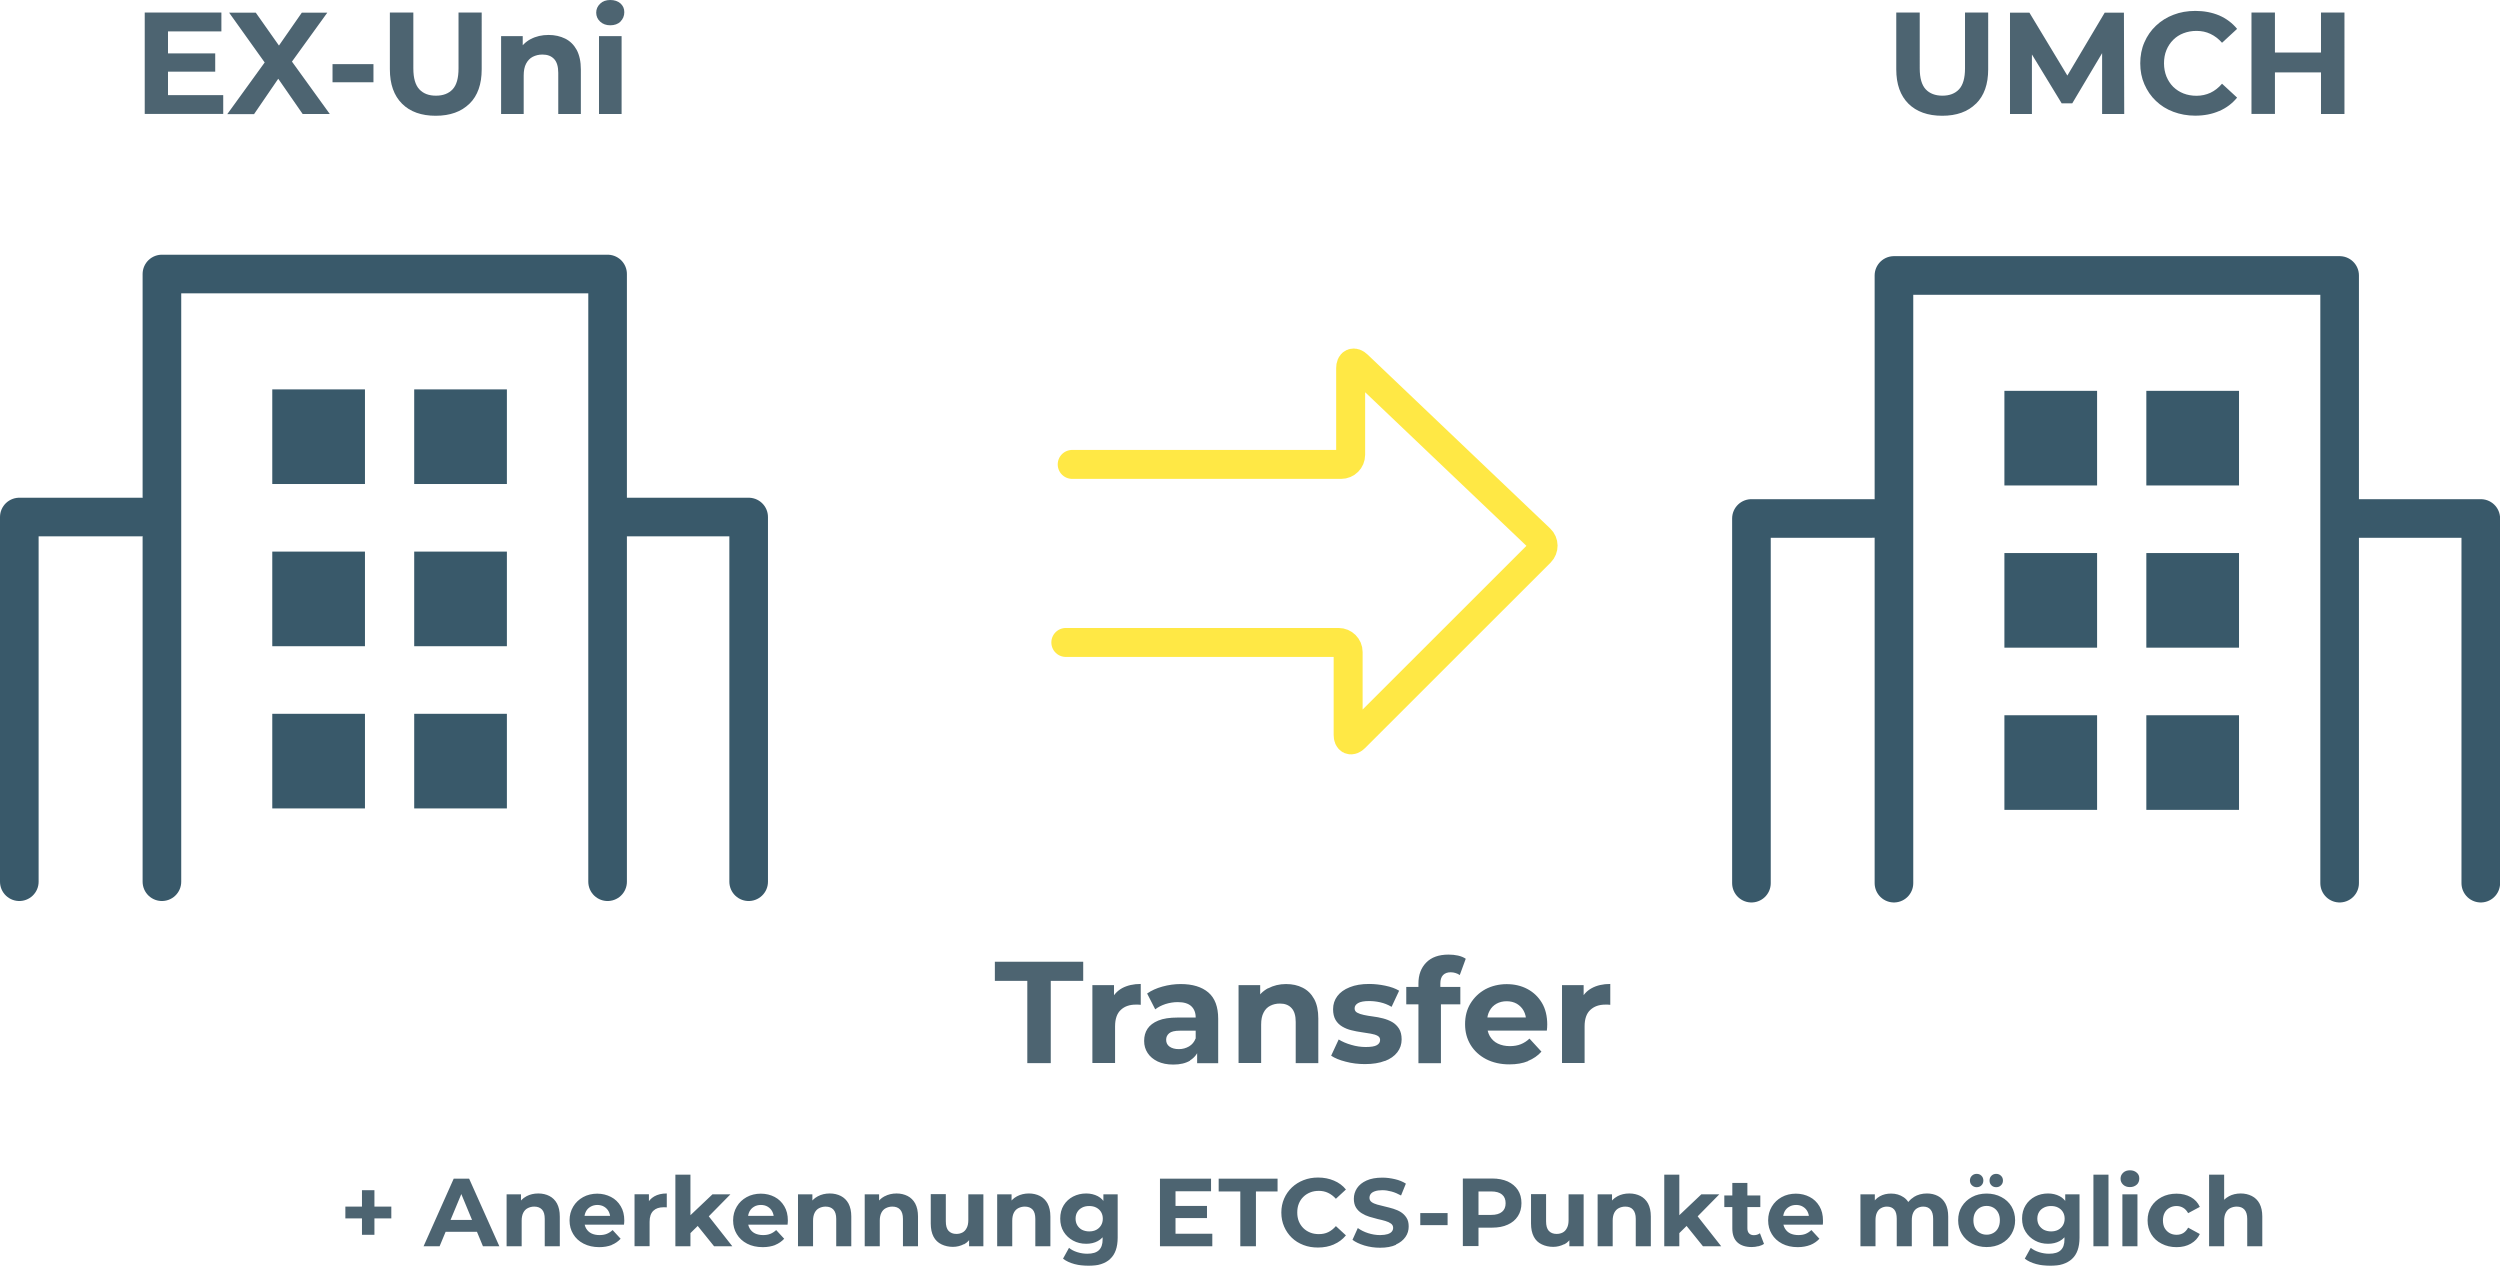
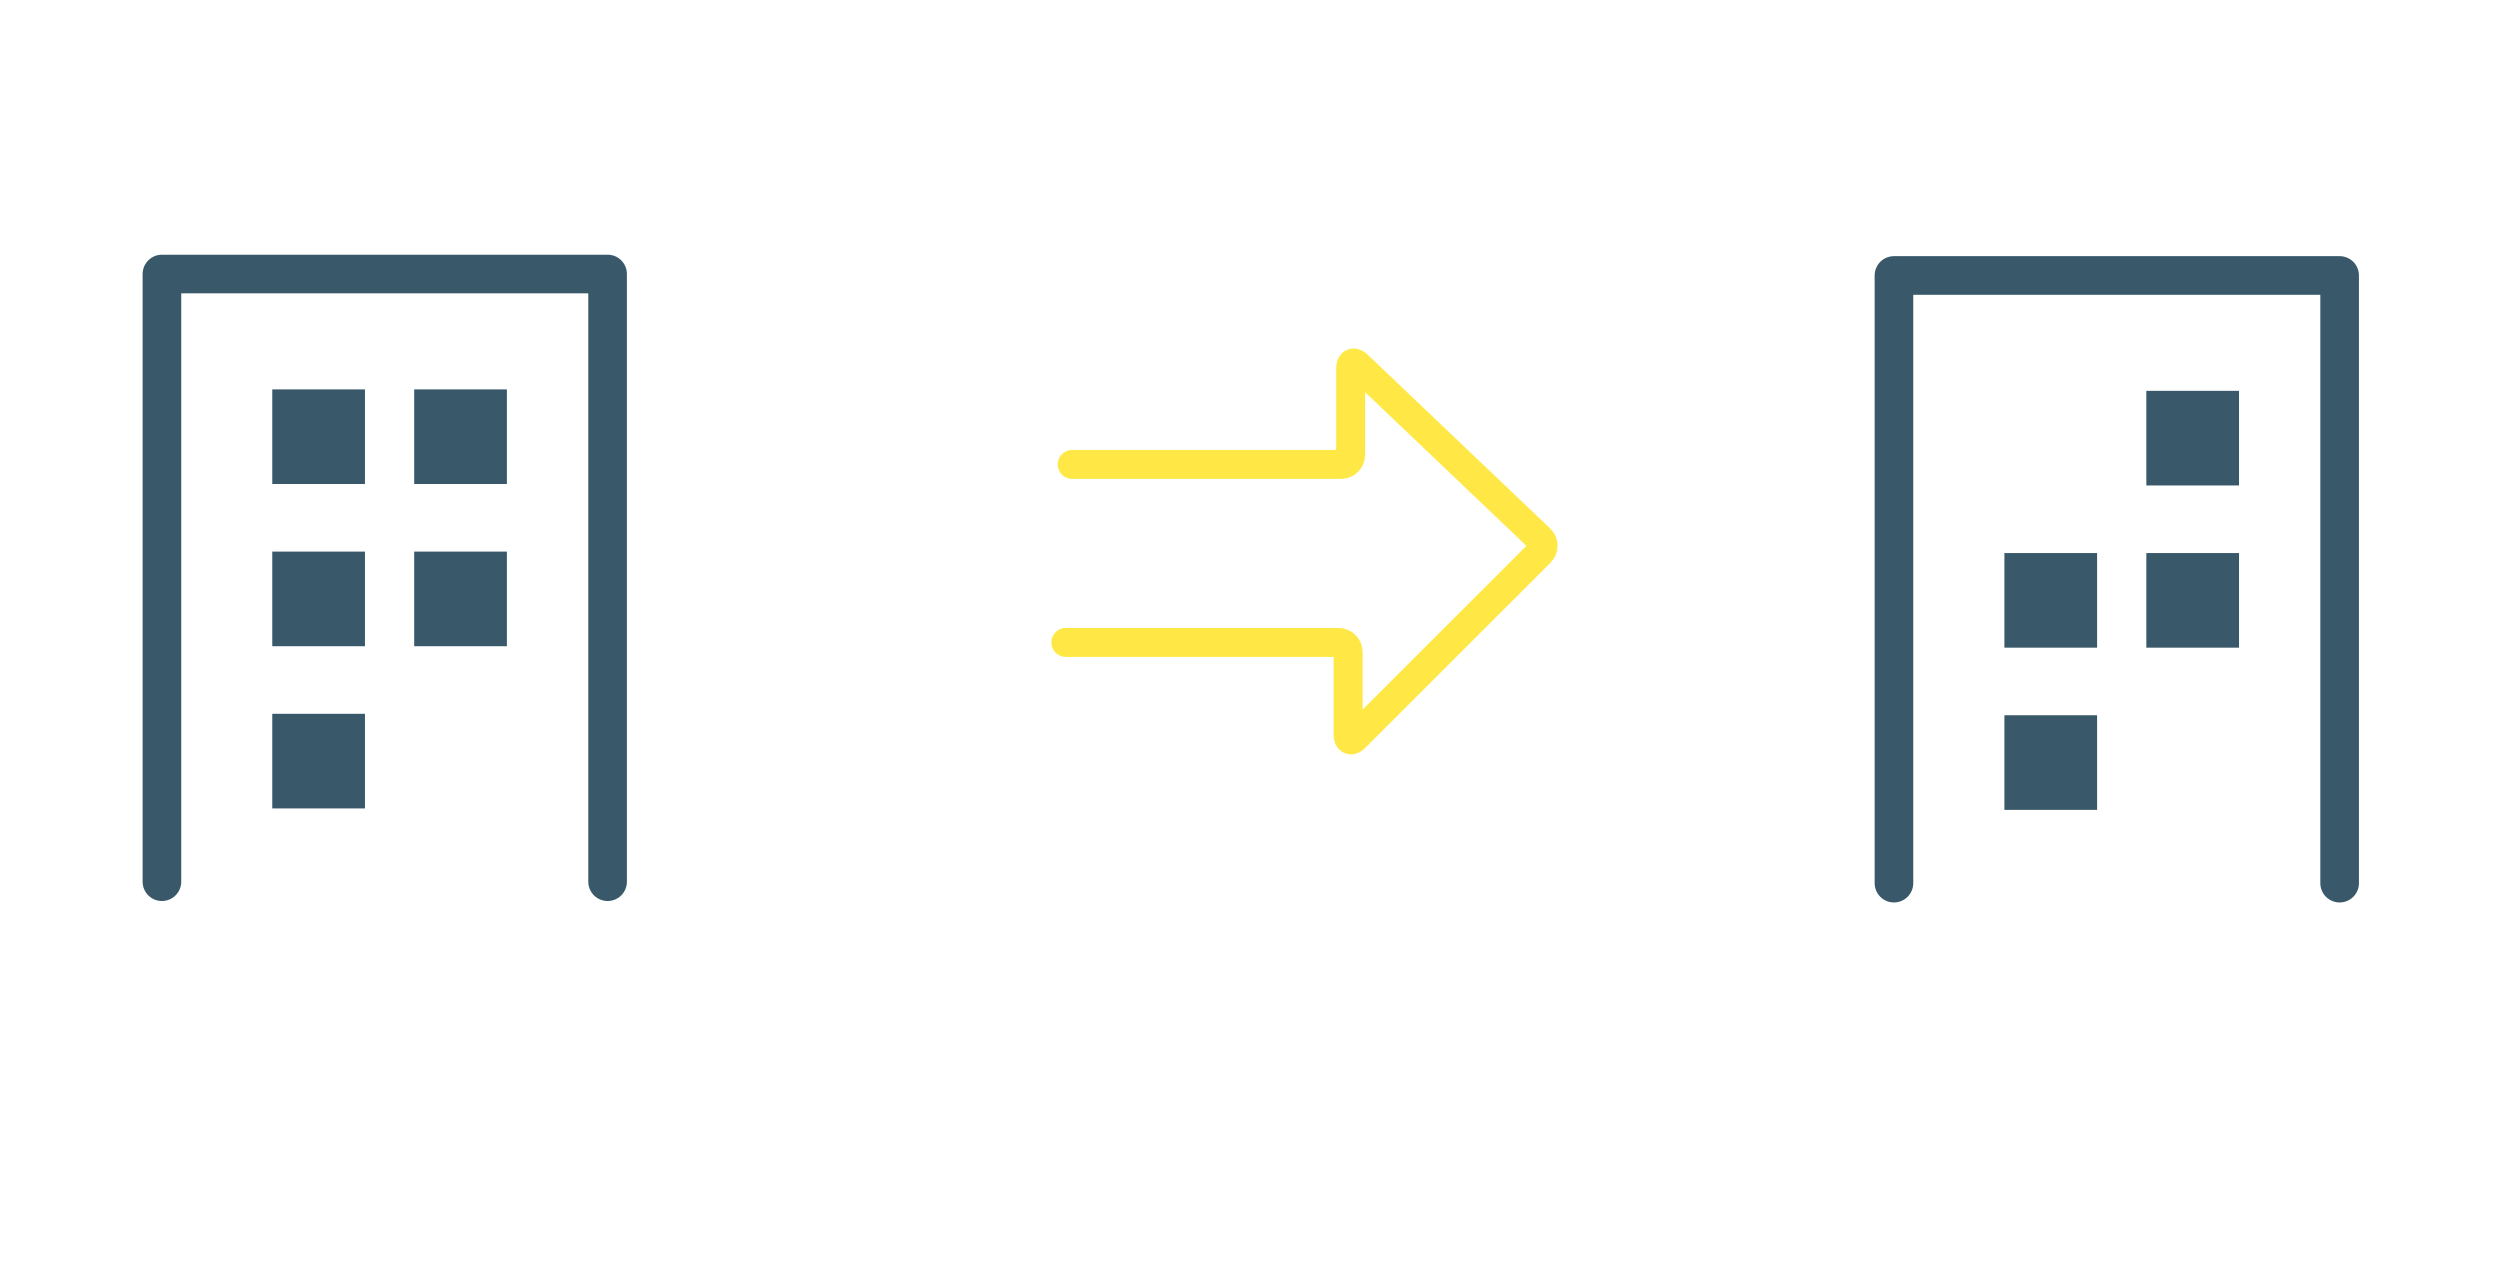
<svg xmlns="http://www.w3.org/2000/svg" id="Ebene_2" data-name="Ebene 2" viewBox="0 0 258.93 131.1">
  <defs>
    <style>
      .cls-1, .cls-2, .cls-3 {
        fill: none;
      }

      .cls-2 {
        stroke: #ffe845;
        stroke-width: 3px;
      }

      .cls-2, .cls-3 {
        stroke-linecap: round;
      }

      .cls-3 {
        stroke: #39596a;
        stroke-linejoin: round;
        stroke-width: 4px;
      }

      .cls-4 {
        clip-path: url(#clippath-1);
      }

      .cls-5 {
        clip-path: url(#clippath-3);
      }

      .cls-6 {
        clip-path: url(#clippath-4);
      }

      .cls-7 {
        clip-path: url(#clippath-2);
      }

      .cls-8 {
        clip-path: url(#clippath-6);
      }

      .cls-9 {
        clip-path: url(#clippath-5);
      }

      .cls-10 {
        fill: #39596a;
      }

      .cls-11 {
        fill: #113042;
      }

      .cls-12 {
        opacity: .75;
      }

      .cls-13 {
        clip-path: url(#clippath);
      }
    </style>
    <clipPath id="clippath">
      <rect class="cls-1" width="258.93" height="131.1" />
    </clipPath>
    <clipPath id="clippath-1">
      <rect class="cls-1" width="258.93" height="131.1" />
    </clipPath>
    <clipPath id="clippath-2">
-       <rect class="cls-1" width="258.93" height="131.1" />
-     </clipPath>
+       </clipPath>
    <clipPath id="clippath-3">
      <rect class="cls-1" x="6" y="-8" width="67.66" height="20.99" />
    </clipPath>
    <clipPath id="clippath-4">
      <rect class="cls-1" x="187.41" y="-6.88" width="64.41" height="19.86" />
    </clipPath>
    <clipPath id="clippath-5">
      <rect class="cls-1" x="26.77" y="113.21" width="216.54" height="18.89" />
    </clipPath>
    <clipPath id="clippath-6">
      <rect class="cls-1" x="94.04" y="90.86" width="81.75" height="20.37" />
    </clipPath>
  </defs>
  <g id="Ebene_1-2" data-name="Ebene 1">
    <g class="cls-13">
      <g class="cls-4">
        <path class="cls-2" d="M111.05,48.1h27.85c.55,0,.99-.44.99-.99v-8.99c0-.55.32-.69.72-.31l18.91,18.01c.4.38.4,1,.02,1.39l-19.21,19.2c-.39.39-.7.26-.7-.29v-8.59c0-.55-.45-.99-.99-.99h-28.25" />
      </g>
      <polyline class="cls-3" points="16.77 91.32 16.77 28.38 62.93 28.38 62.93 91.32" />
      <rect class="cls-10" x="28.2" y="40.33" width="9.6" height="9.8" />
      <rect class="cls-10" x="42.9" y="40.33" width="9.6" height="9.8" />
      <rect class="cls-10" x="28.2" y="57.13" width="9.6" height="9.8" />
      <rect class="cls-10" x="42.9" y="57.13" width="9.6" height="9.8" />
      <rect class="cls-10" x="28.2" y="73.93" width="9.6" height="9.8" />
-       <rect class="cls-10" x="42.9" y="73.93" width="9.6" height="9.8" />
      <polyline class="cls-3" points="196.16 91.47 196.16 28.53 242.32 28.53 242.32 91.47" />
      <g class="cls-7">
        <g class="cls-12">
          <g class="cls-5">
            <path class="cls-11" d="M64.26,2.23c.26-.25.4-.58.4-.97s-.14-.67-.4-.91c-.27-.23-.62-.35-1.05-.35s-.78.12-1.05.38-.41.56-.41.93.14.68.41.93.62.38,1.05.38.79-.13,1.06-.38M64.38,3.74h-2.34v8.07h2.34V3.74ZM54.96,4.05c-.54.29-.96.71-1.24,1.25l.42.67v-2.23h-2.24v8.07h2.34v-3.99c0-.5.08-.91.25-1.23s.4-.56.69-.71c.3-.15.63-.23,1-.23.52,0,.92.15,1.21.46s.43.79.43,1.44v4.26h2.34v-4.62c0-.82-.15-1.49-.43-2.02-.29-.53-.69-.92-1.19-1.17-.51-.25-1.08-.38-1.72-.38-.69,0-1.31.14-1.85.43M48.63,10.74c.84-.83,1.26-2.01,1.26-3.56V1.3h-2.4v5.79c0,1-.2,1.72-.61,2.16s-.99.66-1.73.66-1.31-.22-1.72-.66-.62-1.16-.62-2.16V1.3h-2.43v5.88c0,1.54.42,2.72,1.26,3.56s2.01,1.25,3.49,1.25,2.65-.42,3.49-1.25M38.68,6.64h-4.24v1.88h4.24v-1.88ZM26.32,11.81l3.05-4.46h-1.11l3.09,4.46h2.81l-4.55-6.3v1.74l4.29-5.94h-2.64l-2.94,4.23h1.15s-2.98-4.23-2.98-4.23h-2.76l4.32,6.05v-1.77l-4.51,6.23h2.79ZM17.41,3.25h5.52v-1.95h-7.94v10.5h8.13v-1.95h-5.72V3.25ZM17.23,7.42h5.06v-1.89h-5.06v1.89Z" />
          </g>
        </g>
        <g class="cls-12">
          <g class="cls-6">
            <path class="cls-11" d="M240.57,5.44h-5.13v2.06h5.13v-2.06ZM235.62,1.3h-2.43v10.5h2.43V1.3ZM240.39,11.81h2.43V1.3h-2.43v10.5ZM229.85,11.5c.74-.32,1.35-.78,1.85-1.39l-1.56-1.44c-.36.42-.76.73-1.2.94-.44.2-.92.31-1.44.31-.49,0-.94-.08-1.35-.24-.41-.16-.76-.39-1.07-.69-.3-.3-.53-.66-.7-1.07-.16-.41-.25-.86-.25-1.36s.08-.96.25-1.37c.17-.41.4-.76.7-1.06.3-.3.65-.53,1.07-.69s.86-.24,1.35-.24c.52,0,1,.1,1.44.31.44.21.84.51,1.2.92l1.56-1.44c-.5-.61-1.12-1.07-1.85-1.39-.74-.31-1.56-.47-2.47-.47-.82,0-1.58.13-2.27.4-.69.26-1.29.64-1.81,1.13-.52.49-.92,1.07-1.2,1.72-.29.66-.43,1.39-.43,2.18s.14,1.51.43,2.17c.29.66.68,1.24,1.19,1.72.51.49,1.11.87,1.81,1.13.7.26,1.45.4,2.26.4.92,0,1.75-.16,2.48-.48M210.45,11.81v-7.01h-.51l3.59,5.9h1.1l3.51-5.9h-.42v7.01h2.29l-.03-10.5h-1.99l-4.4,7.41h1.07l-4.47-7.41h-2.01v10.5h2.28ZM204.66,10.74c.84-.83,1.26-2.01,1.26-3.56V1.3h-2.4v5.79c0,1-.21,1.72-.62,2.16-.41.44-.99.66-1.72.66s-1.32-.22-1.73-.66-.62-1.16-.62-2.16V1.3h-2.43v5.88c0,1.54.42,2.72,1.26,3.56.84.83,2.01,1.25,3.5,1.25s2.65-.42,3.49-1.25" />
          </g>
        </g>
        <g class="cls-12">
          <g class="cls-9">
            <path class="cls-11" d="M230.84,123.91c-.36.19-.64.47-.83.83l.35.45v-3.53h-1.56v7.42h1.56v-2.66c0-.33.06-.61.17-.82s.26-.37.46-.47c.2-.1.42-.16.67-.16.35,0,.61.1.8.31.19.21.29.53.29.96v2.84h1.56v-3.08c0-.55-.1-.99-.29-1.35-.19-.35-.46-.61-.8-.78-.34-.17-.72-.26-1.14-.26-.46,0-.87.1-1.23.29M226.91,128.81c.42-.24.73-.57.93-1l-1.21-.66c-.14.26-.32.45-.52.57-.21.12-.44.17-.68.17-.27,0-.51-.06-.72-.18-.21-.12-.38-.29-.51-.51-.12-.22-.18-.49-.18-.8s.06-.58.18-.8c.12-.22.29-.39.51-.51.21-.12.45-.18.72-.18.25,0,.47.06.68.18.21.12.38.31.52.56l1.21-.65c-.2-.44-.51-.78-.93-1.01s-.91-.36-1.48-.36-1.1.12-1.55.36c-.45.24-.81.56-1.07.98-.26.42-.38.89-.38,1.43s.13,1.01.38,1.43c.26.42.61.75,1.07.98.45.24.97.36,1.55.36s1.06-.12,1.48-.36M221.31,122.7c.18-.17.26-.39.26-.65s-.09-.45-.27-.6c-.18-.16-.41-.24-.7-.24s-.52.08-.7.25c-.18.17-.27.37-.27.62s.09.45.27.62c.18.17.41.25.7.25s.53-.09.71-.26M221.38,123.7h-1.56v5.38h1.56v-5.38ZM218.38,121.66h-1.56v7.42h1.56v-7.42ZM211.7,127.38c-.21-.11-.38-.27-.51-.47-.12-.2-.18-.43-.18-.69s.06-.5.18-.69c.12-.2.29-.35.51-.46.21-.11.46-.16.73-.16s.52.05.73.16c.21.11.38.26.5.46.12.2.18.43.18.69s-.06.49-.18.69c-.12.2-.29.36-.5.47-.21.11-.46.16-.73.16s-.52-.06-.73-.16M213.32,128.54c.35-.19.62-.47.81-.86.19-.38.29-.87.29-1.47s-.1-1.09-.29-1.47c-.19-.38-.46-.67-.81-.85-.35-.18-.75-.28-1.2-.28-.5,0-.95.11-1.35.32-.4.21-.73.51-.97.9-.24.39-.37.85-.37,1.38s.12.98.37,1.37c.24.39.57.69.97.91.4.22.85.33,1.35.33.45,0,.85-.09,1.2-.28M214.6,130.39c.52-.47.78-1.21.78-2.21v-4.48h-1.48v1.16l.02,1.36-.1,1.35v.81c0,.49-.12.85-.38,1.1s-.65.37-1.21.37c-.34,0-.68-.05-1.03-.16-.35-.11-.64-.26-.87-.45l-.62,1.12c.31.25.71.43,1.18.56.47.12.96.19,1.46.19.97,0,1.72-.24,2.24-.71M205.22,122.77c.13-.13.2-.29.2-.5s-.07-.37-.2-.5c-.13-.13-.3-.19-.49-.19s-.36.06-.49.19c-.14.13-.21.29-.21.5s.07.37.21.5c.14.13.3.19.49.19s.36-.06.49-.19M207.24,122.77c.14-.13.21-.29.21-.5s-.07-.37-.21-.5c-.14-.13-.3-.19-.49-.19s-.36.06-.49.19c-.13.13-.2.29-.2.5s.07.37.2.5c.13.13.3.19.49.19s.36-.06.49-.19M205.06,127.7c-.21-.12-.37-.29-.49-.51-.12-.22-.18-.49-.18-.8s.06-.58.18-.8c.12-.22.29-.39.49-.51.21-.12.44-.18.7-.18s.49.06.7.18c.21.12.37.29.49.51.12.22.18.49.18.8s-.06.57-.18.8-.28.39-.49.51c-.21.12-.44.18-.7.18s-.49-.06-.7-.18M207.28,128.8c.45-.24.8-.57,1.05-.99.25-.42.38-.89.38-1.42s-.13-1.03-.38-1.44c-.25-.41-.6-.74-1.05-.97-.45-.24-.95-.36-1.52-.36s-1.08.12-1.52.36c-.44.24-.79.56-1.05.98-.26.42-.38.89-.38,1.43s.13,1.01.38,1.42c.26.42.61.75,1.05.99.44.24.95.36,1.52.36s1.07-.12,1.52-.36M198.21,123.99c-.4.25-.68.58-.86,1l.55.15c-.12-.51-.36-.89-.74-1.14-.37-.25-.8-.38-1.29-.38-.44,0-.83.09-1.17.28-.34.19-.61.47-.8.84l.28.43v-1.47h-1.49v5.38h1.56v-2.7c0-.32.05-.58.15-.79.1-.21.24-.36.42-.46.18-.1.38-.16.61-.16.33,0,.58.1.76.31.18.21.26.53.26.96v2.84h1.56v-2.7c0-.32.05-.58.15-.79.1-.21.24-.36.42-.46.18-.1.38-.16.61-.16.33,0,.58.1.76.31.18.21.27.53.27.96v2.84h1.56v-3.08c0-.55-.1-.99-.29-1.35-.19-.35-.45-.61-.78-.78s-.71-.26-1.13-.26c-.51,0-.97.12-1.37.37M187.51,128.94c.37-.15.68-.37.93-.64l-.83-.9c-.18.17-.38.3-.59.39-.22.09-.47.13-.76.13-.32,0-.6-.06-.84-.17-.24-.12-.42-.29-.55-.51-.13-.22-.2-.48-.2-.78v-.24c0-.29.06-.54.17-.75.11-.21.27-.37.48-.49.2-.12.44-.18.71-.18s.5.06.7.18.36.28.47.49c.11.21.17.45.17.73l.6-.27h-3.55v.91h4.37c0-.07.01-.14.02-.22,0-.08,0-.14,0-.2,0-.58-.12-1.08-.37-1.49-.25-.42-.58-.74-1.01-.96-.42-.22-.9-.34-1.43-.34s-1.04.12-1.47.36c-.43.24-.77.56-1.02.98s-.38.89-.38,1.43.13,1.01.38,1.42c.25.42.61.75,1.07.99.46.24,1,.36,1.61.36.49,0,.92-.08,1.29-.22M182.32,123.82h-3.73v1.2h3.73v-1.2ZM182.13,129.08c.22-.06.42-.14.57-.25l-.42-1.1c-.17.13-.38.2-.63.2-.21,0-.37-.06-.49-.18s-.18-.3-.18-.53v-4.7h-1.56v4.72c0,.64.18,1.12.53,1.44.35.32.85.48,1.48.48.24,0,.47-.03.69-.09M178.27,129.08l-2.73-3.47-.98,1.21,1.82,2.26h1.89ZM173.93,121.66h-1.56v7.42h1.56v-7.42ZM174.85,126.81l.81-.66,2.41-2.45h-1.86l-2.51,2.38-.04,1.9,1.19-1.17ZM167.51,123.91c-.36.19-.64.47-.83.83l.28.45v-1.49h-1.49v5.38h1.56v-2.66c0-.33.06-.61.17-.82s.26-.37.46-.47c.2-.1.42-.16.67-.16.35,0,.62.1.8.31.19.21.29.53.29.96v2.84h1.56v-3.08c0-.55-.1-.99-.29-1.35-.19-.35-.46-.61-.79-.78-.34-.17-.72-.26-1.15-.26-.46,0-.87.1-1.23.29M162.02,128.88c.35-.19.62-.47.79-.85l-.27-.43v1.48h1.48v-5.38h-1.56v2.66c0,.33-.05.6-.16.81-.11.22-.25.38-.44.48-.19.1-.4.15-.64.15-.35,0-.62-.11-.81-.32s-.28-.54-.28-.99v-2.81h-1.56v3.04c0,.55.1,1.01.29,1.37.19.36.46.62.82.79.35.17.75.26,1.19.26.41,0,.79-.1,1.15-.28M153.13,122.63l-.72.77h2.04c.5,0,.87.11,1.12.32.25.21.37.51.37.9s-.12.68-.37.89c-.25.21-.62.32-1.12.32h-2.04l.72.77v-3.97ZM153.13,129.08v-2.66l-.72.73h2.13c.63,0,1.17-.1,1.62-.31.45-.2.8-.49,1.05-.88.25-.38.37-.83.37-1.35s-.12-.98-.37-1.36c-.25-.38-.6-.67-1.05-.88-.45-.2-.99-.31-1.62-.31h-3.03v7h1.62ZM149.93,125.64h-2.83v1.25h2.83v-1.25ZM144.58,128.9c.44-.2.76-.46.99-.79s.33-.69.33-1.08c0-.37-.07-.67-.23-.91-.15-.24-.35-.43-.58-.58-.24-.15-.51-.26-.79-.35-.29-.09-.58-.16-.87-.23-.29-.07-.55-.13-.79-.2-.24-.07-.43-.15-.58-.26s-.22-.26-.22-.43c0-.15.04-.29.13-.41.09-.12.23-.21.43-.28.2-.07.46-.11.77-.11s.63.05.96.14.65.23.98.41l.5-1.23c-.33-.21-.7-.36-1.13-.46-.43-.1-.86-.16-1.3-.16-.66,0-1.21.1-1.65.3-.44.2-.76.46-.98.79-.22.33-.33.7-.33,1.1,0,.37.08.68.23.92.15.24.35.43.59.58.24.15.5.27.79.36.29.09.58.17.87.24.29.06.55.13.79.2s.43.16.58.27.22.26.22.44c0,.15-.05.28-.14.39-.09.11-.24.2-.43.26-.2.06-.46.1-.78.1-.42,0-.83-.07-1.24-.2s-.76-.31-1.07-.53l-.55,1.22c.31.24.73.43,1.24.59.51.15,1.05.23,1.61.23.67,0,1.22-.1,1.65-.3M138.16,128.88c.49-.21.9-.52,1.24-.93l-1.04-.96c-.24.28-.51.49-.8.63-.29.14-.61.2-.96.2-.33,0-.63-.05-.9-.16-.27-.11-.51-.26-.71-.46-.2-.2-.36-.44-.47-.71-.11-.27-.16-.58-.16-.91s.05-.64.16-.91c.11-.27.26-.51.47-.71.2-.2.44-.35.71-.46.27-.11.57-.16.9-.16.35,0,.67.07.96.21.29.14.56.34.8.61l1.04-.96c-.33-.41-.74-.71-1.24-.92-.49-.21-1.04-.32-1.64-.32-.55,0-1.05.09-1.51.27-.46.18-.86.43-1.21.76-.34.33-.61.71-.8,1.15-.19.44-.29.92-.29,1.45s.1,1.01.29,1.45c.19.44.45.82.79,1.15.34.33.74.58,1.21.76.46.18.96.26,1.5.26.61,0,1.17-.11,1.65-.32M130.08,129.08v-5.68h2.24v-1.32h-6.1v1.32h2.24v5.68h1.62ZM121.75,123.38h3.68v-1.3h-5.29v7h5.42v-1.3h-3.81v-4.4ZM121.64,126.16h3.37v-1.26h-3.37v1.26ZM112.08,127.38c-.21-.11-.38-.27-.5-.47-.12-.2-.18-.43-.18-.69s.06-.5.18-.69c.12-.2.29-.35.5-.46.21-.11.46-.16.73-.16s.52.05.73.16c.21.11.38.26.5.46.12.2.18.43.18.69s-.06.49-.18.69c-.12.2-.29.36-.5.47-.21.11-.46.16-.73.16s-.52-.06-.73-.16M113.7,128.54c.35-.19.62-.47.81-.86.19-.38.29-.87.29-1.47s-.1-1.09-.29-1.47c-.19-.38-.46-.67-.81-.85-.35-.18-.75-.28-1.2-.28-.5,0-.95.11-1.36.32-.4.21-.73.51-.97.9-.24.39-.36.85-.36,1.38s.12.98.36,1.37c.24.39.57.69.97.91.4.22.86.33,1.36.33.45,0,.85-.09,1.2-.28M114.98,130.39c.52-.47.78-1.21.78-2.21v-4.48h-1.48v1.16l.02,1.36-.1,1.35v.81c0,.49-.12.85-.38,1.1s-.65.37-1.21.37c-.34,0-.68-.05-1.03-.16s-.64-.26-.86-.45l-.62,1.12c.31.25.71.43,1.18.56.47.12.96.19,1.46.19.97,0,1.72-.24,2.24-.71M105.32,123.91c-.36.19-.64.47-.83.83l.28.45v-1.49h-1.49v5.38h1.56v-2.66c0-.33.06-.61.17-.82.11-.21.26-.37.46-.47.2-.1.42-.16.67-.16.35,0,.61.1.81.31.19.21.28.53.28.96v2.84h1.56v-3.08c0-.55-.1-.99-.29-1.35-.19-.35-.46-.61-.79-.78-.34-.17-.72-.26-1.14-.26-.46,0-.87.1-1.23.29M99.84,128.88c.35-.19.62-.47.8-.85l-.27-.43v1.48h1.48v-5.38h-1.56v2.66c0,.33-.05.6-.16.81-.11.22-.25.38-.44.48-.19.1-.4.15-.64.15-.35,0-.61-.11-.81-.32-.19-.21-.28-.54-.28-.99v-2.81h-1.56v3.04c0,.55.1,1.01.29,1.37.19.36.47.62.82.79.35.17.75.26,1.19.26.41,0,.79-.1,1.14-.28M91.6,123.91c-.36.19-.64.47-.83.83l.28.45v-1.49h-1.49v5.38h1.56v-2.66c0-.33.06-.61.17-.82s.26-.37.46-.47c.2-.1.42-.16.67-.16.35,0,.62.1.81.31.19.21.29.53.29.96v2.84h1.56v-3.08c0-.55-.1-.99-.29-1.35-.19-.35-.46-.61-.79-.78-.34-.17-.72-.26-1.14-.26-.46,0-.87.1-1.23.29M84.69,123.91c-.36.19-.64.47-.83.83l.28.45v-1.49h-1.49v5.38h1.56v-2.66c0-.33.06-.61.17-.82s.26-.37.46-.47c.2-.1.42-.16.67-.16.35,0,.61.1.81.31.19.21.29.53.29.96v2.84h1.56v-3.08c0-.55-.1-.99-.29-1.35-.19-.35-.46-.61-.79-.78-.34-.17-.72-.26-1.15-.26-.46,0-.87.1-1.23.29M80.29,128.94c.37-.15.68-.37.93-.64l-.83-.9c-.18.17-.38.3-.6.39-.22.09-.47.13-.75.13-.32,0-.6-.06-.84-.17-.24-.12-.42-.29-.55-.51-.13-.22-.19-.48-.19-.78v-.24c0-.29.06-.54.17-.75.11-.21.27-.37.47-.49.2-.12.44-.18.71-.18s.5.06.7.18c.2.12.36.28.47.49.11.21.17.45.17.73l.6-.27h-3.55v.91h4.37c0-.07.01-.14.02-.22,0-.08.01-.14.01-.2,0-.58-.12-1.08-.37-1.49-.25-.42-.58-.74-1-.96-.42-.22-.9-.34-1.43-.34s-1.04.12-1.47.36c-.43.24-.77.56-1.02.98s-.38.89-.38,1.43.13,1.01.38,1.42c.25.42.61.75,1.07.99.46.24,1,.36,1.62.36.49,0,.92-.08,1.29-.22M75.85,129.08l-2.73-3.47-.98,1.21,1.82,2.26h1.89ZM71.51,121.66h-1.56v7.42h1.56v-7.42ZM72.43,126.81l.81-.66,2.41-2.45h-1.86l-2.51,2.38-.04,1.9,1.19-1.17ZM67.28,129.08v-2.54c0-.51.13-.89.39-1.14s.61-.36,1.04-.36c.06,0,.12,0,.17,0,.05,0,.11,0,.18.01v-1.44c-.51,0-.94.1-1.29.3-.35.2-.61.49-.77.86l.21.44v-1.52h-1.49v5.38h1.56ZM63.35,128.94c.37-.15.68-.37.93-.64l-.83-.9c-.18.17-.38.3-.6.39-.22.09-.47.13-.76.13-.32,0-.6-.06-.83-.17s-.42-.29-.55-.51-.19-.48-.19-.78v-.24c0-.29.06-.54.17-.75.11-.21.27-.37.48-.49s.44-.18.7-.18.5.06.7.18.36.28.47.49c.11.21.17.45.17.73l.6-.27h-3.55v.91h4.37c0-.07.01-.14.02-.22,0-.08.01-.14.01-.2,0-.58-.12-1.08-.37-1.49-.25-.42-.58-.74-1.01-.96s-.9-.34-1.42-.34-1.04.12-1.47.36c-.43.24-.77.56-1.02.98s-.38.89-.38,1.43.13,1.01.38,1.42c.25.42.61.75,1.08.99s1,.36,1.62.36c.49,0,.92-.08,1.29-.22M54.51,123.91c-.36.19-.64.47-.83.83l.28.45v-1.49h-1.49v5.38h1.56v-2.66c0-.33.06-.61.17-.82.11-.21.26-.37.46-.47.2-.1.42-.16.67-.16.35,0,.61.1.81.31.19.21.28.53.28.96v2.84h1.56v-3.08c0-.55-.1-.99-.29-1.35-.19-.35-.46-.61-.79-.78s-.72-.26-1.15-.26c-.46,0-.87.1-1.23.29M49.9,127.58l-.44-1.23h-3.6l-.43,1.23h4.47ZM45.53,129.08l2.57-6.18h-.64l2.56,6.18h1.7l-3.13-7h-1.6l-3.12,7h1.66ZM40.53,124.97h-4.76v1.22h4.76v-1.22ZM38.78,123.27h-1.29v4.62h1.29v-4.62Z" />
          </g>
        </g>
        <g class="cls-12">
          <g class="cls-8">
            <path class="cls-11" d="M164.12,110.11v-3.81c0-.77.2-1.34.59-1.7.4-.37.91-.55,1.55-.55.09,0,.17,0,.25,0,.08,0,.17.01.27.02v-2.16c-.76,0-1.4.15-1.93.44s-.92.73-1.15,1.3l.32.66v-2.28h-2.24v8.07h2.34ZM158.25,109.89c.56-.23,1.03-.55,1.4-.97l-1.24-1.35c-.27.26-.57.45-.89.58-.32.13-.7.2-1.13.2-.48,0-.9-.09-1.25-.26-.36-.17-.63-.43-.83-.76-.19-.33-.29-.72-.29-1.16v-.36c0-.43.08-.8.26-1.12.17-.32.41-.56.71-.73.31-.17.66-.26,1.06-.26s.75.09,1.05.26c.3.18.54.42.71.73s.26.68.26,1.09l.9-.4h-5.32v1.36h6.56c0-.1.02-.21.03-.32,0-.11.01-.22.01-.31,0-.87-.18-1.62-.55-2.24s-.87-1.1-1.51-1.44c-.64-.34-1.35-.5-2.14-.5s-1.55.18-2.21.53c-.65.36-1.16.85-1.54,1.47s-.56,1.34-.56,2.15.19,1.51.57,2.14c.38.62.92,1.12,1.61,1.48.7.36,1.5.54,2.42.54.73,0,1.38-.11,1.93-.34M151.25,102.22h-5.6v1.8h5.6v-1.8ZM149.24,110.11v-6.48l-.06-1.01v-.75c0-.39.09-.68.28-.88.19-.19.45-.29.79-.29.18,0,.35.03.51.08s.31.12.43.21l.62-1.69c-.22-.15-.49-.26-.8-.33-.32-.07-.64-.1-.98-.1-1,0-1.77.27-2.31.82-.54.55-.81,1.27-.81,2.18v8.25h2.34ZM143.42,109.9c.57-.22,1-.52,1.3-.91.3-.39.45-.83.45-1.33,0-.46-.09-.83-.27-1.12-.18-.28-.41-.51-.7-.68-.28-.16-.6-.29-.95-.38-.35-.09-.7-.16-1.04-.2s-.66-.1-.95-.16-.52-.14-.7-.24c-.18-.1-.26-.25-.26-.45,0-.22.12-.4.36-.54.24-.14.62-.21,1.14-.21.37,0,.75.04,1.15.13s.79.24,1.18.47l.78-1.67c-.38-.23-.85-.4-1.43-.52-.57-.12-1.13-.18-1.68-.18-.78,0-1.45.11-2.01.34-.56.22-.99.53-1.28.92-.29.39-.44.84-.44,1.35,0,.46.09.83.26,1.12s.41.52.7.69.61.3.96.38c.35.09.7.15,1.04.2.35.05.66.1.95.15.29.05.52.12.7.22.18.1.26.24.26.43,0,.23-.11.41-.34.54-.22.13-.61.19-1.15.19-.49,0-.99-.07-1.49-.22-.5-.14-.94-.33-1.31-.56l-.78,1.68c.37.25.87.46,1.51.62.63.17,1.3.25,1.99.25.81,0,1.5-.11,2.06-.33M131.34,102.35c-.54.29-.95.7-1.24,1.24l.42.67v-2.23h-2.24v8.07h2.34v-3.99c0-.5.08-.91.25-1.23.16-.32.39-.56.69-.71.29-.15.63-.23,1-.23.52,0,.92.15,1.21.47.29.31.43.79.43,1.44v4.26h2.34v-4.62c0-.82-.14-1.49-.43-2.02-.29-.53-.69-.92-1.19-1.17-.51-.26-1.08-.38-1.72-.38-.69,0-1.3.15-1.85.44M123.26,109.82c.45-.27.76-.67.93-1.18l-.36-1.08c-.14.36-.36.63-.68.82-.31.18-.66.28-1.05.28-.41,0-.73-.09-.97-.26-.24-.17-.35-.41-.35-.71,0-.27.1-.49.31-.67s.58-.27,1.13-.27h1.89v-1.36h-2.14c-.82,0-1.49.1-2,.31-.51.21-.88.49-1.12.85-.24.36-.35.78-.35,1.26s.12.88.36,1.25c.24.37.59.66,1.04.88.45.21.99.32,1.62.32.71,0,1.29-.14,1.74-.41M126.17,110.11v-4.6c0-1.23-.34-2.14-1.02-2.72s-1.64-.87-2.86-.87c-.64,0-1.27.09-1.89.26-.62.17-1.15.41-1.59.72l.84,1.64c.29-.23.64-.41,1.06-.55.42-.13.84-.2,1.27-.2.63,0,1.1.14,1.4.42s.46.67.46,1.17v2.82l.15.34v1.58h2.19ZM115.49,110.11v-3.81c0-.77.2-1.34.59-1.7.39-.37.91-.55,1.55-.55.09,0,.18,0,.25,0,.08,0,.17.01.27.02v-2.16c-.76,0-1.4.15-1.94.44-.53.3-.91.73-1.15,1.3l.32.66v-2.28h-2.24v8.07h2.34ZM108.83,110.11v-8.52h3.36v-1.98h-9.15v1.98h3.36v8.52h2.43Z" />
          </g>
        </g>
-         <path class="cls-3" d="M64.95,53.55h12.59v37.77M14.59,53.55H2v37.77" />
        <path class="cls-3" d="M244.35,53.7h12.59v37.77M193.99,53.7h-12.59v37.77" />
      </g>
-       <rect class="cls-10" x="207.6" y="40.48" width="9.6" height="9.8" />
      <rect class="cls-10" x="222.3" y="40.48" width="9.6" height="9.8" />
      <rect class="cls-10" x="207.6" y="57.28" width="9.6" height="9.8" />
      <rect class="cls-10" x="222.3" y="57.28" width="9.6" height="9.8" />
      <rect class="cls-10" x="207.6" y="74.08" width="9.6" height="9.8" />
-       <rect class="cls-10" x="222.3" y="74.08" width="9.6" height="9.8" />
    </g>
  </g>
</svg>